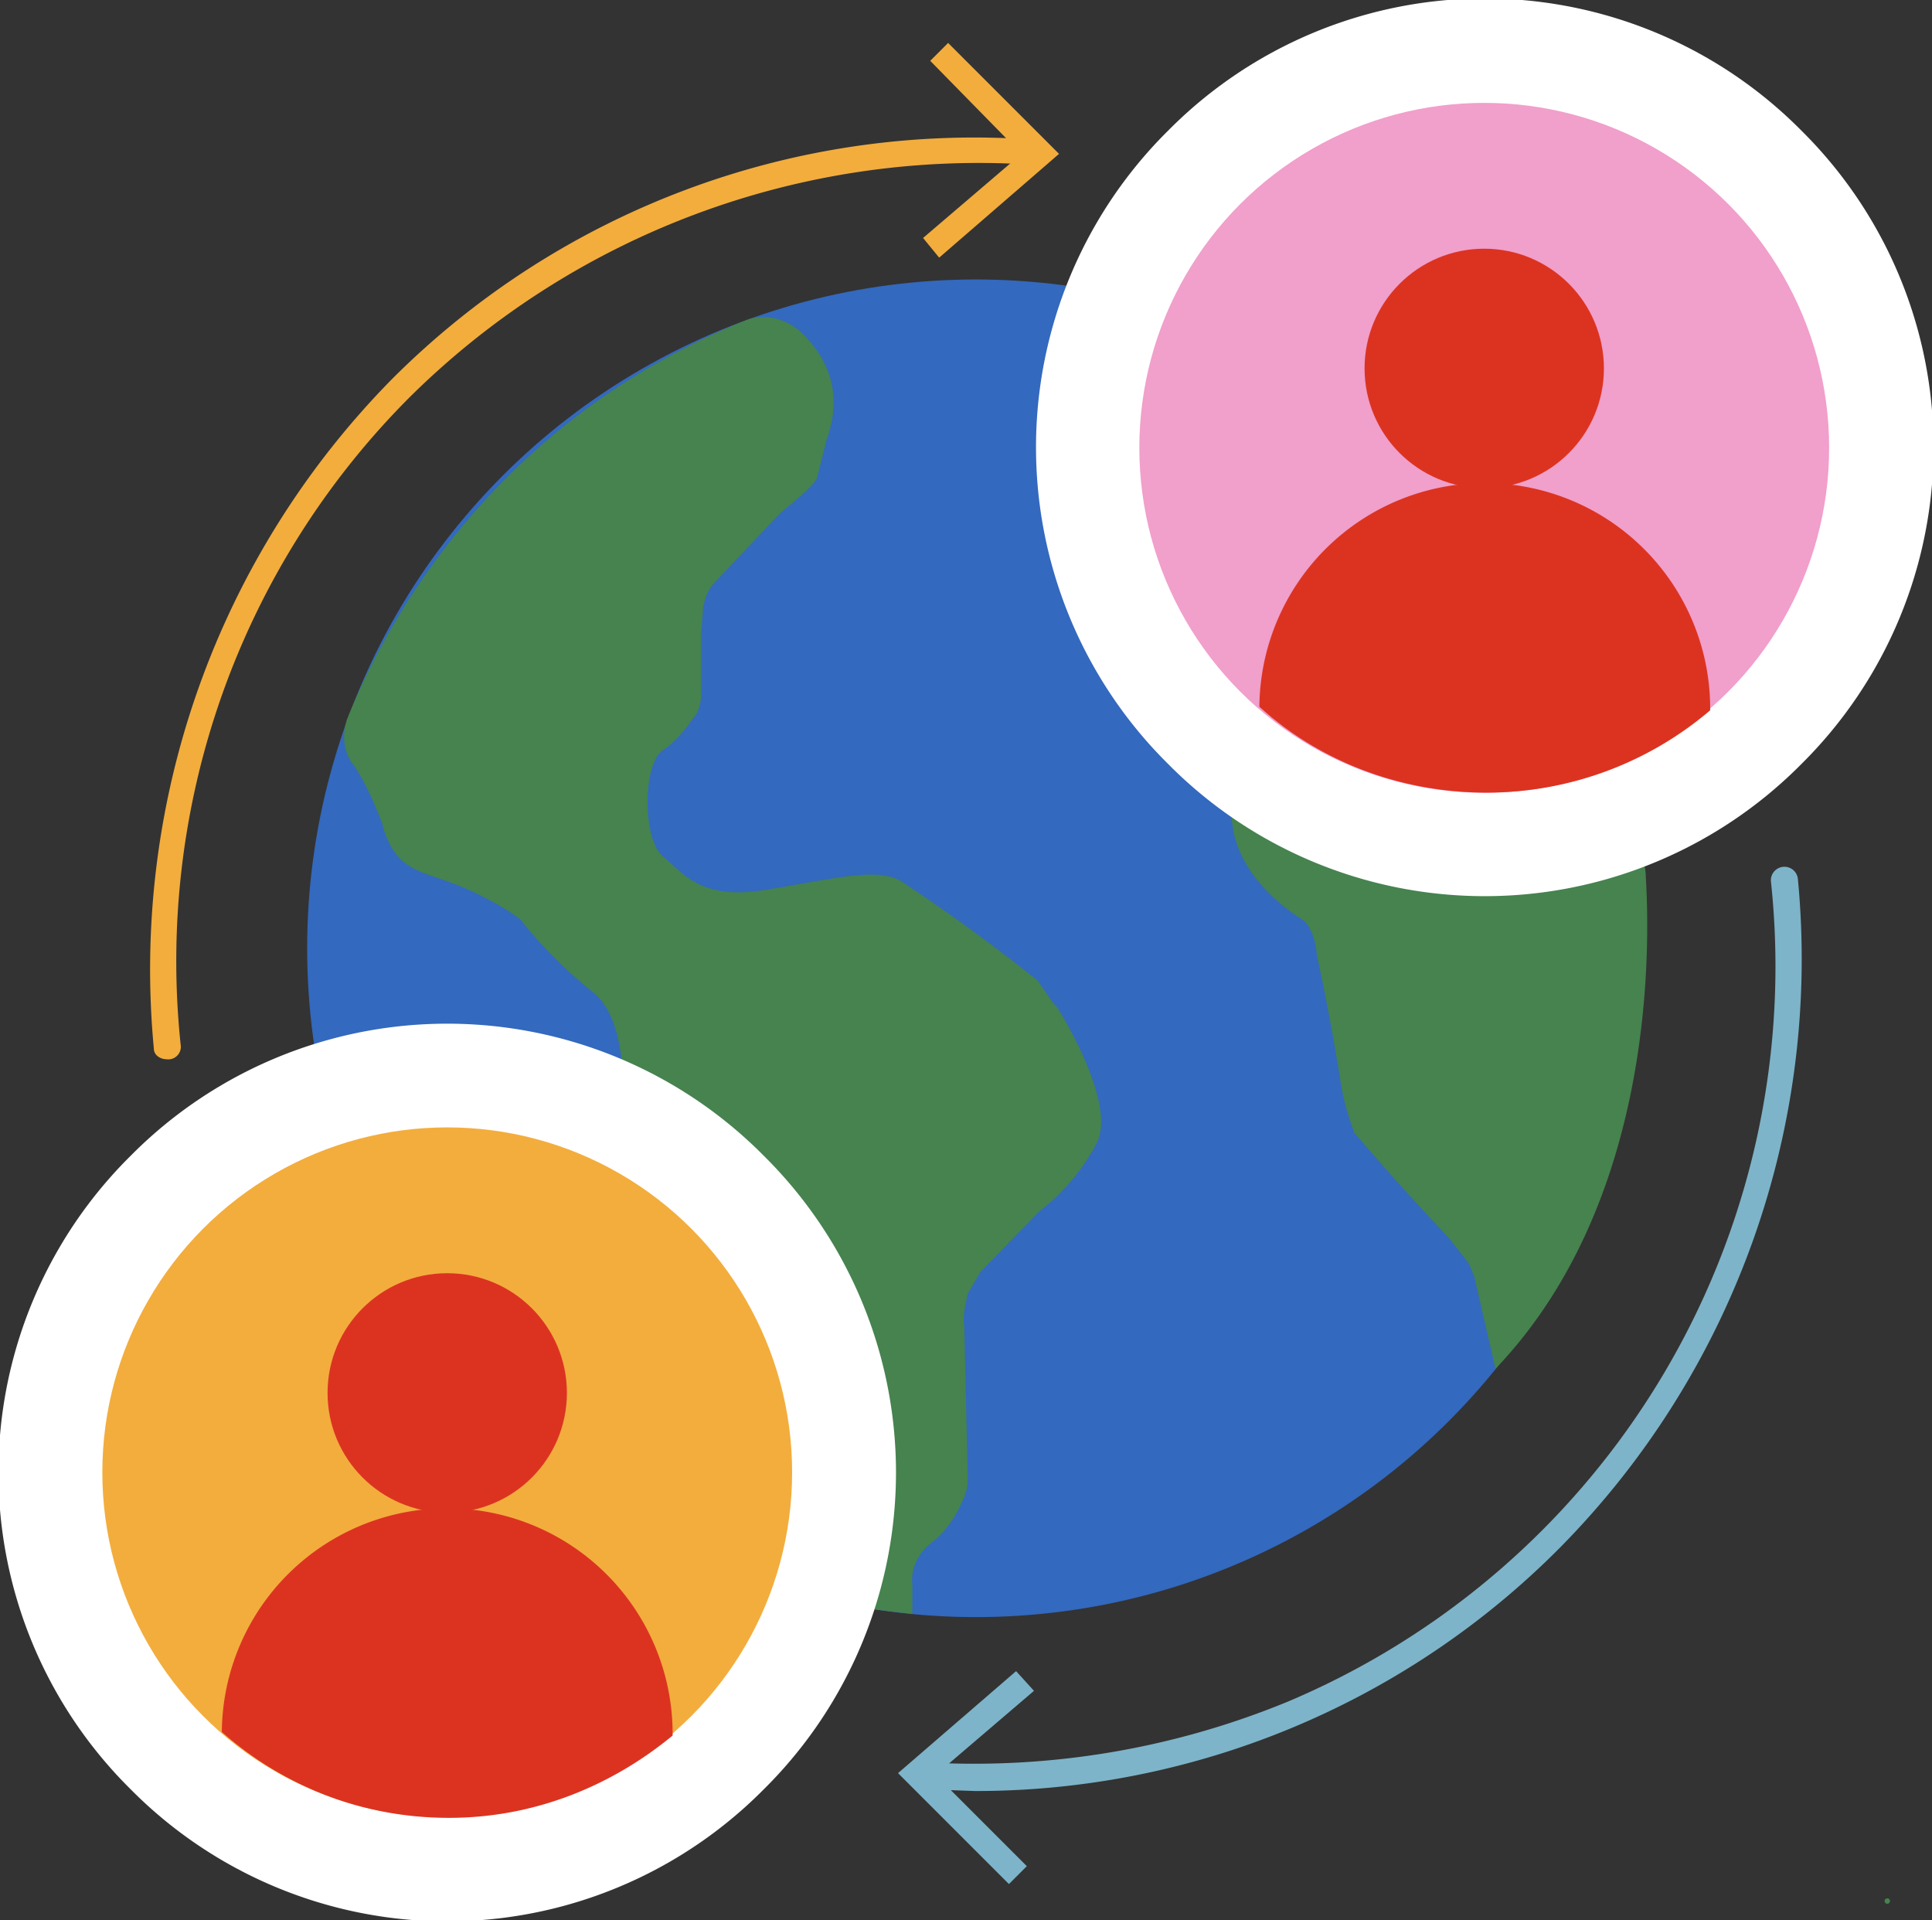
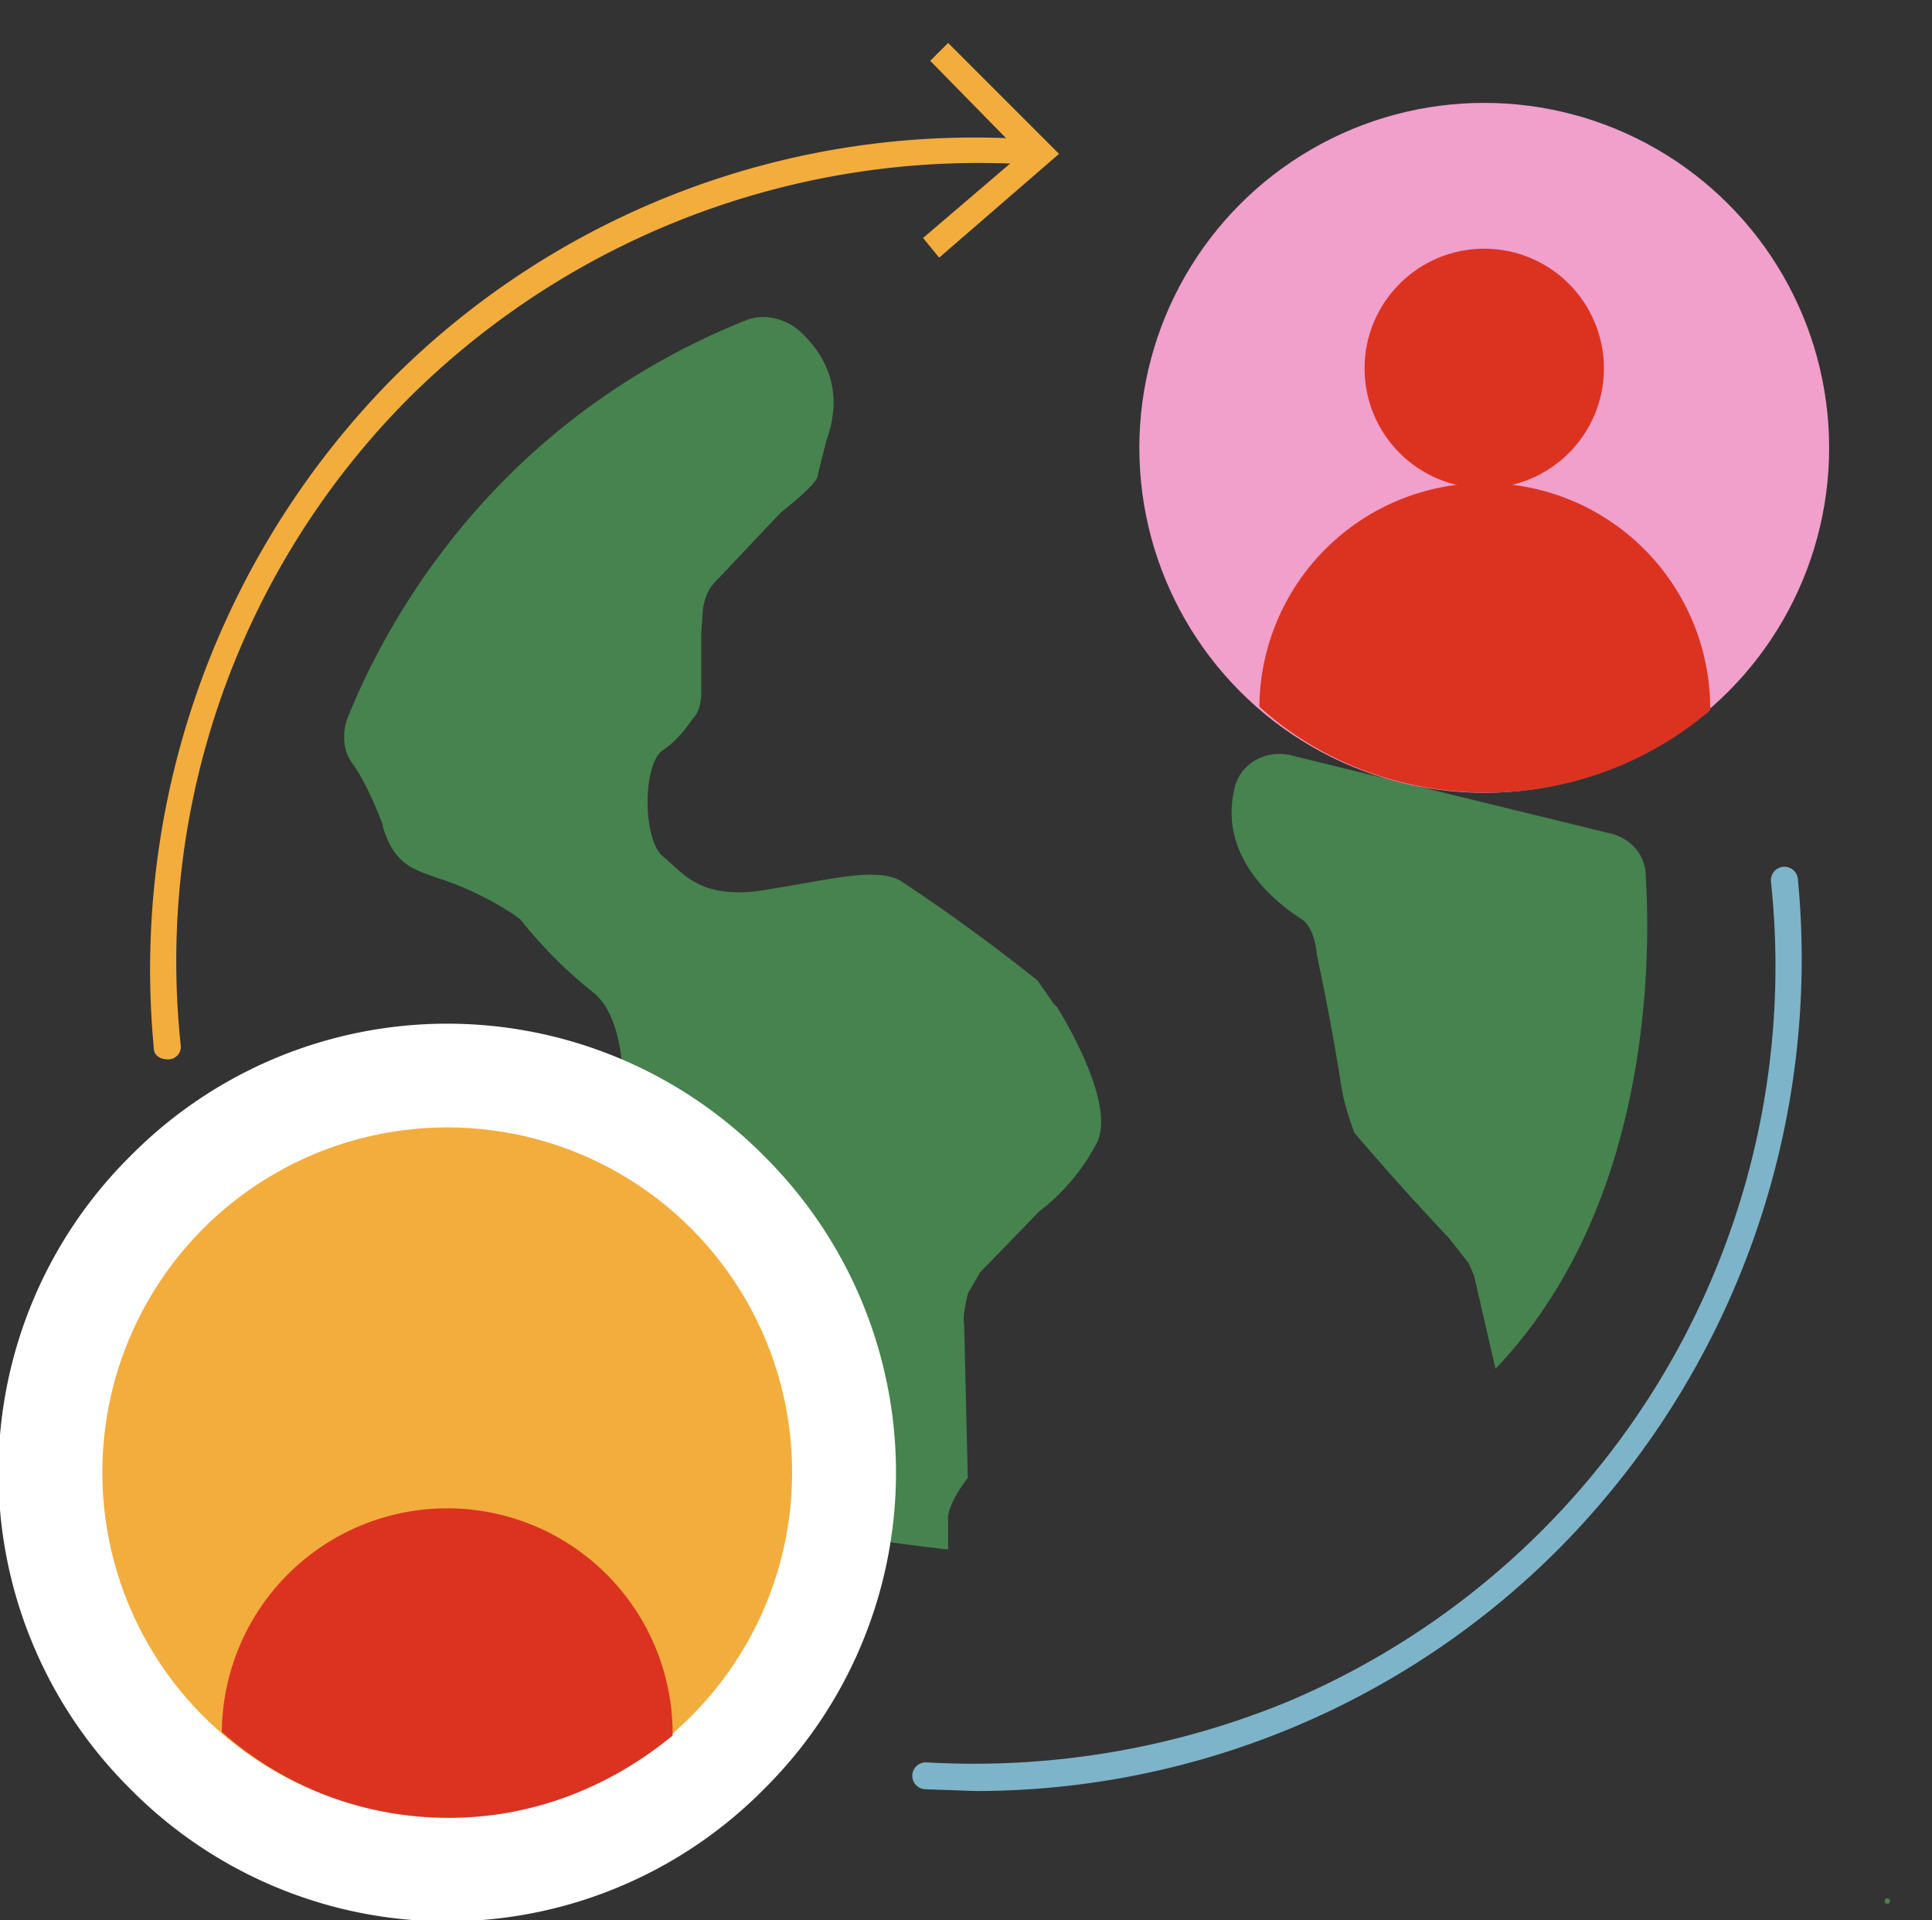
<svg xmlns="http://www.w3.org/2000/svg" id="Layer_2" data-name="Layer 2" viewBox="0 0 1080 1073.2">
  <rect x="0" y="0" width="1080" height="1073.2" fill="#333333" stroke="none" />
  <defs>
    <style>.cls-2{fill:#fff}.cls-3{fill:#f3ad3d}.cls-4{fill:#dc3321}.cls-6{fill:#7db4c9}.cls-7{fill:#46834f}</style>
  </defs>
  <g id="Layer_1-2" data-name="Layer 1">
-     <circle cx="545.5" cy="530" r="373.8" style="fill:#3369be" />
    <path d="m545 1001-28-1a7 7 0 0 1 1-15 461 461 0 0 0 202-34 446 446 0 0 0 270-458 7 7 0 0 1 15-2 468 468 0 0 1-133 374 460 460 0 0 1-326 136Z" class="cls-6" />
-     <path d="m568 934 10 11-55 47 51 51-10 10-62-62 66-57z" class="cls-6" />
    <path d="M93 592c-3 0-7-2-7-6a470 470 0 0 1 133-374A460 460 0 0 1 577 78a7 7 0 1 1-1 14 452 452 0 0 0-347 130 446 446 0 0 0-128 362 7 7 0 0 1-8 8Z" class="cls-3" />
    <path d="m525 144-9-11 55-47-51-52 10-10 62 62-67 58z" class="cls-3" />
-     <path d="M452 892 350 637c-2-4-2-8-2-13 1-15 2-54-16-69a253 253 0 0 1-41-41c-5-4-16-11-32-18-24-10-37-8-45-34v-1c-2-5-8-21-16-33-6-7-7-17-4-26 18-45 76-164 223-223 10-4 22-1 30 6 12 11 26 31 15 61l-5 20c0 4-15 16-20 20l-2 2-35 37c-4 4-6 9-7 15l-1 14v33c0 5-1 11-5 15-4 6-10 13-16 17-12 7-12 51 0 60 11 9 21 25 59 18 37-6 59-12 73-5a1062 1062 0 0 1 77 56l9 13 2 2c5 8 33 55 22 76a115 115 0 0 1-32 38l-33 34-7 12c-1 5-3 12-2 18l2 85c0 5-1 9-3 13-3 7-9 17-17 23s-12 15-11 24v16s-56-6-58-10ZM920 490c3 49 2 185-84 275l-12-52-3-7-11-14a1550 1550 0 0 1-53-59c-2-6-6-16-8-31a1407 1407 0 0 0-13-69c0-3-2-15-8-19s-48-30-38-73c3-14 17-22 31-19l180 44c11 3 19 12 19 24Z" class="cls-7" />
+     <path d="M452 892 350 637c-2-4-2-8-2-13 1-15 2-54-16-69a253 253 0 0 1-41-41c-5-4-16-11-32-18-24-10-37-8-45-34v-1c-2-5-8-21-16-33-6-7-7-17-4-26 18-45 76-164 223-223 10-4 22-1 30 6 12 11 26 31 15 61l-5 20c0 4-15 16-20 20l-2 2-35 37c-4 4-6 9-7 15l-1 14v33c0 5-1 11-5 15-4 6-10 13-16 17-12 7-12 51 0 60 11 9 21 25 59 18 37-6 59-12 73-5a1062 1062 0 0 1 77 56l9 13 2 2c5 8 33 55 22 76a115 115 0 0 1-32 38l-33 34-7 12c-1 5-3 12-2 18l2 85s-12 15-11 24v16s-56-6-58-10ZM920 490c3 49 2 185-84 275l-12-52-3-7-11-14a1550 1550 0 0 1-53-59c-2-6-6-16-8-31a1407 1407 0 0 0-13-69c0-3-2-15-8-19s-48-30-38-73c3-14 17-22 31-19l180 44c11 3 19 12 19 24Z" class="cls-7" />
    <path d="M427 646a249 249 0 0 0-354 0 249 249 0 0 0 0 354 249 249 0 0 0 354 0 249 249 0 0 0 0-354Z" class="cls-2" />
    <circle cx="250" cy="822.9" r="192.8" class="cls-3" />
-     <path d="M1007 73a249 249 0 0 0-354 0 249 249 0 0 0 0 354 249 249 0 0 0 354 0 249 249 0 0 0 0-354Z" class="cls-2" />
    <circle cx="829.7" cy="250.3" r="192.8" style="fill:#f19fcb" />
    <circle cx="829.7" cy="205.9" r="66.9" class="cls-4" />
    <path d="M831 443c47 0 91-17 125-46a126 126 0 0 0-252-2c33 30 78 48 127 48Z" class="cls-4" />
-     <circle cx="250" cy="778.5" r="66.9" class="cls-4" />
    <path d="M251 1016c48 0 91-18 125-46a126 126 0 0 0-252-2c34 30 78 48 127 48Z" class="cls-4" />
    <path d="M1055 1064c2 0 2-3 0-3s-2 3 0 3Z" class="cls-7" />
  </g>
</svg>